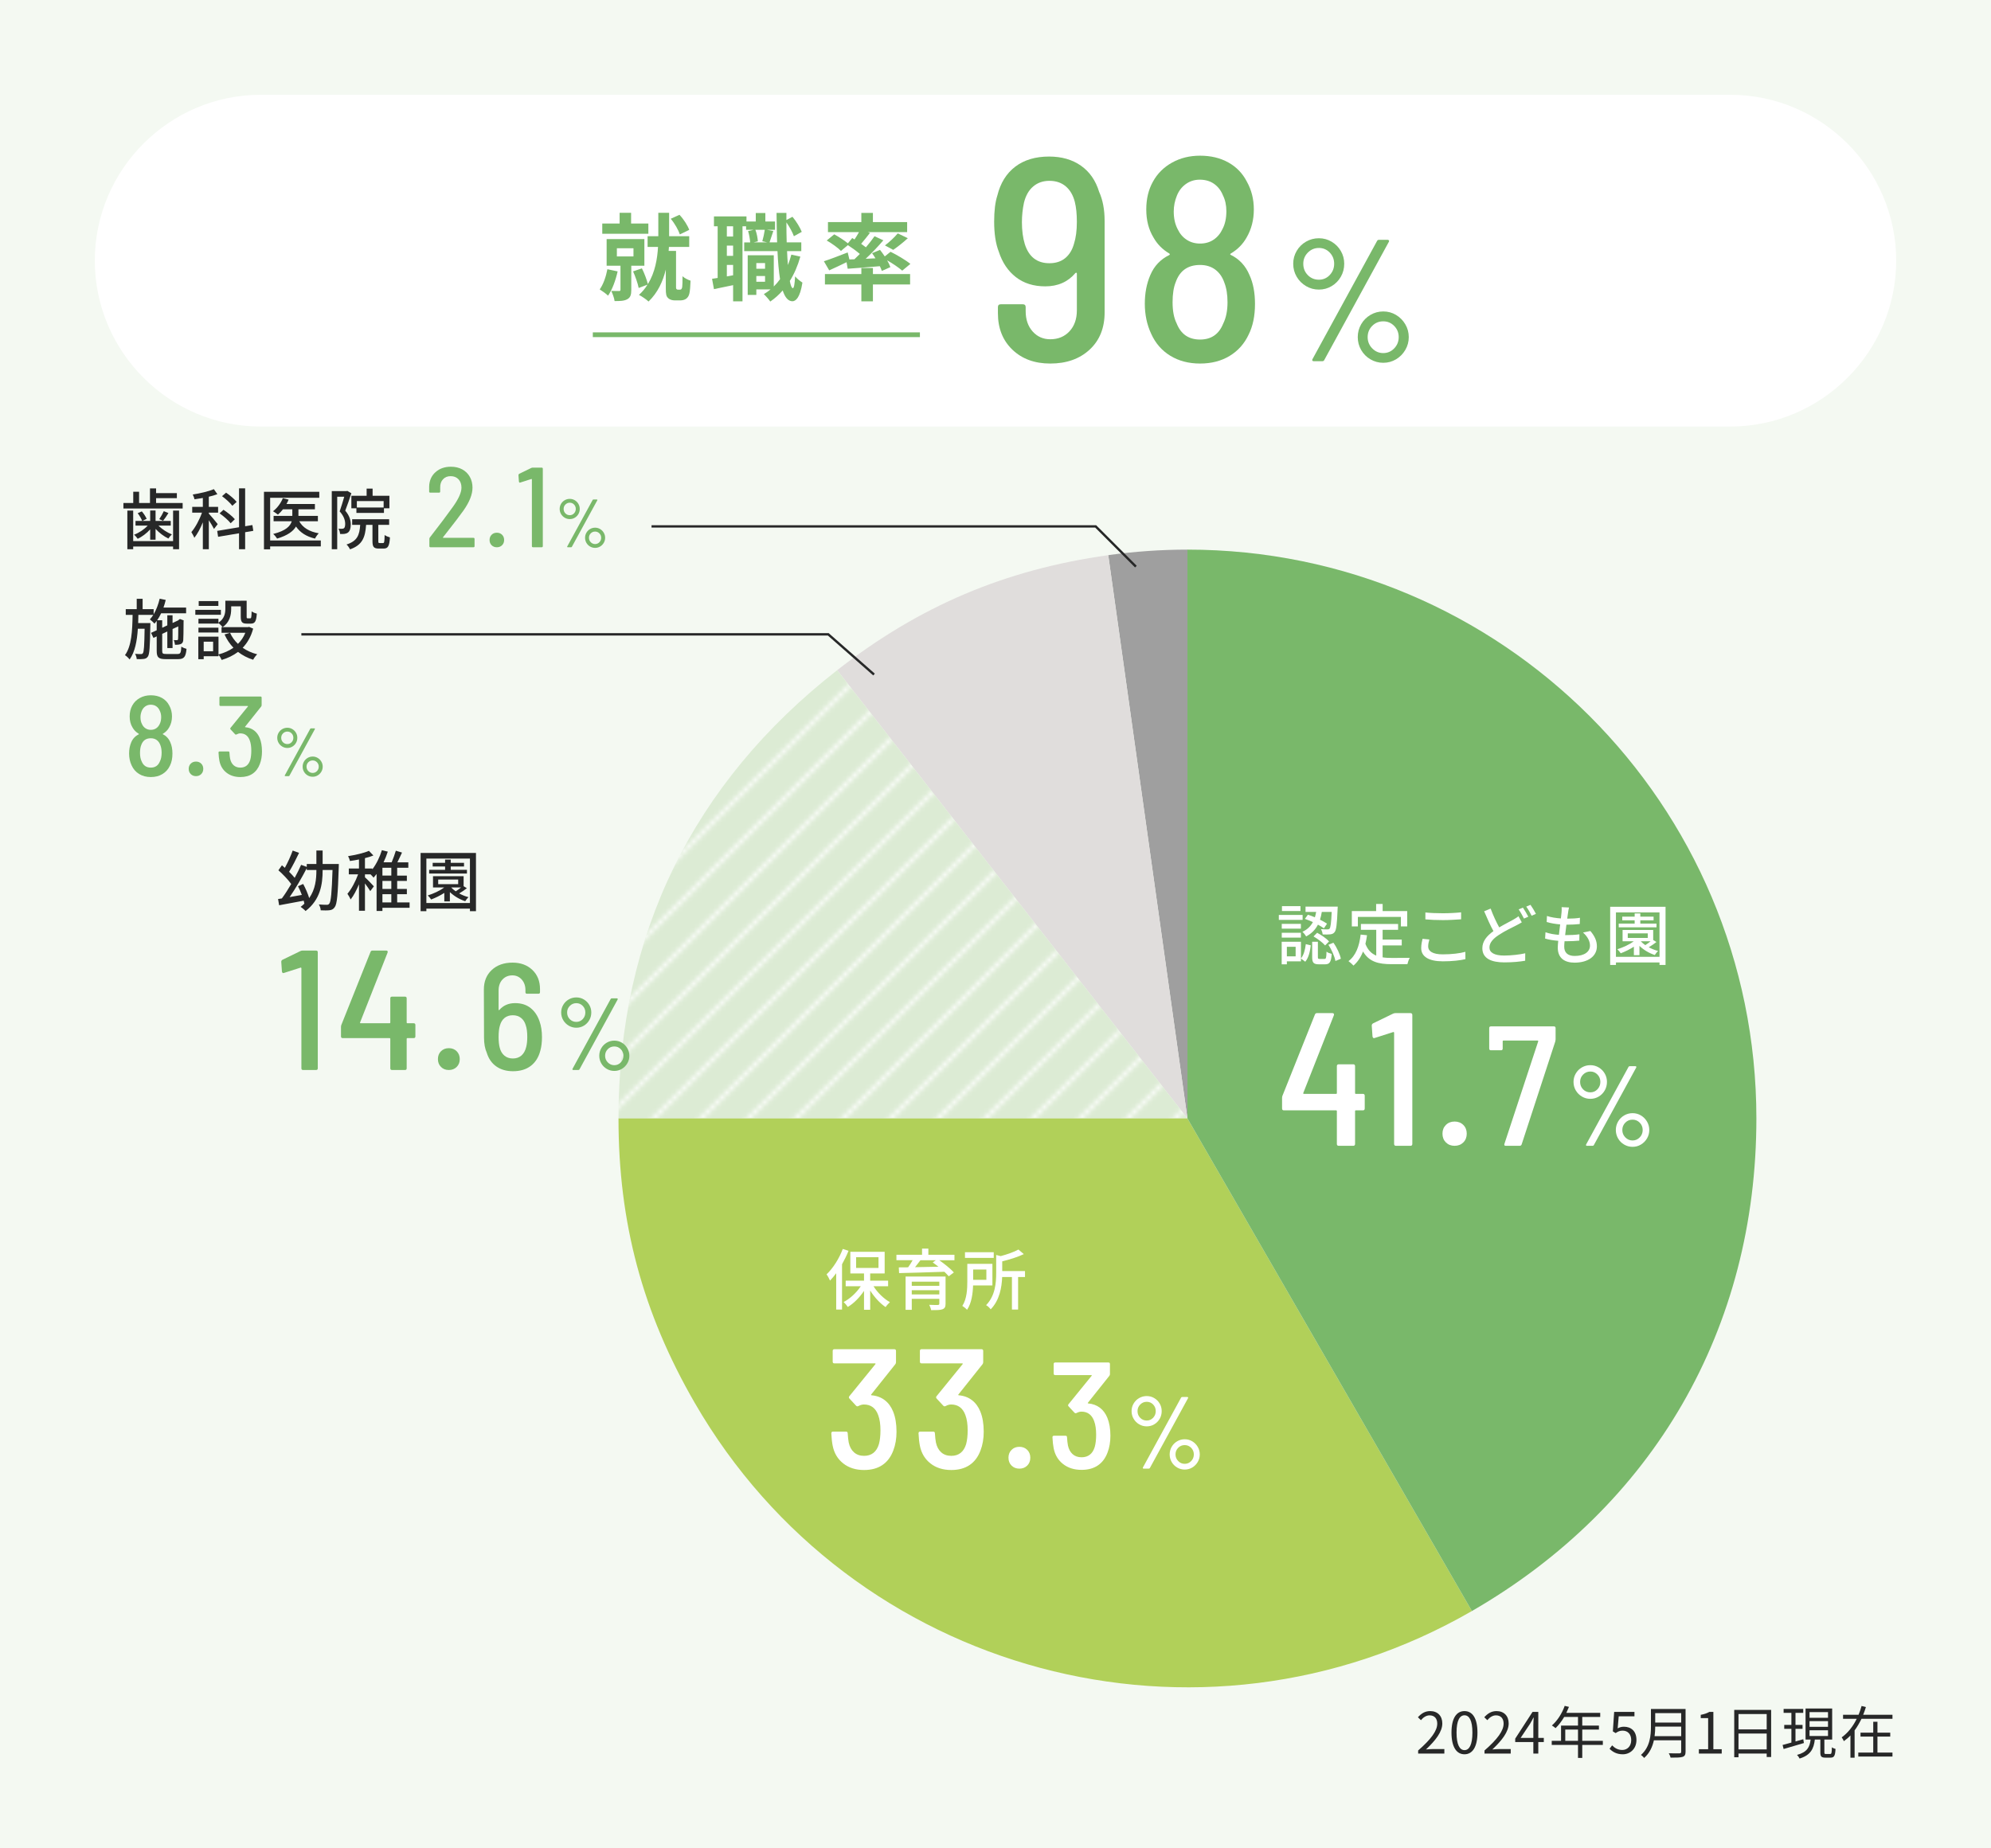
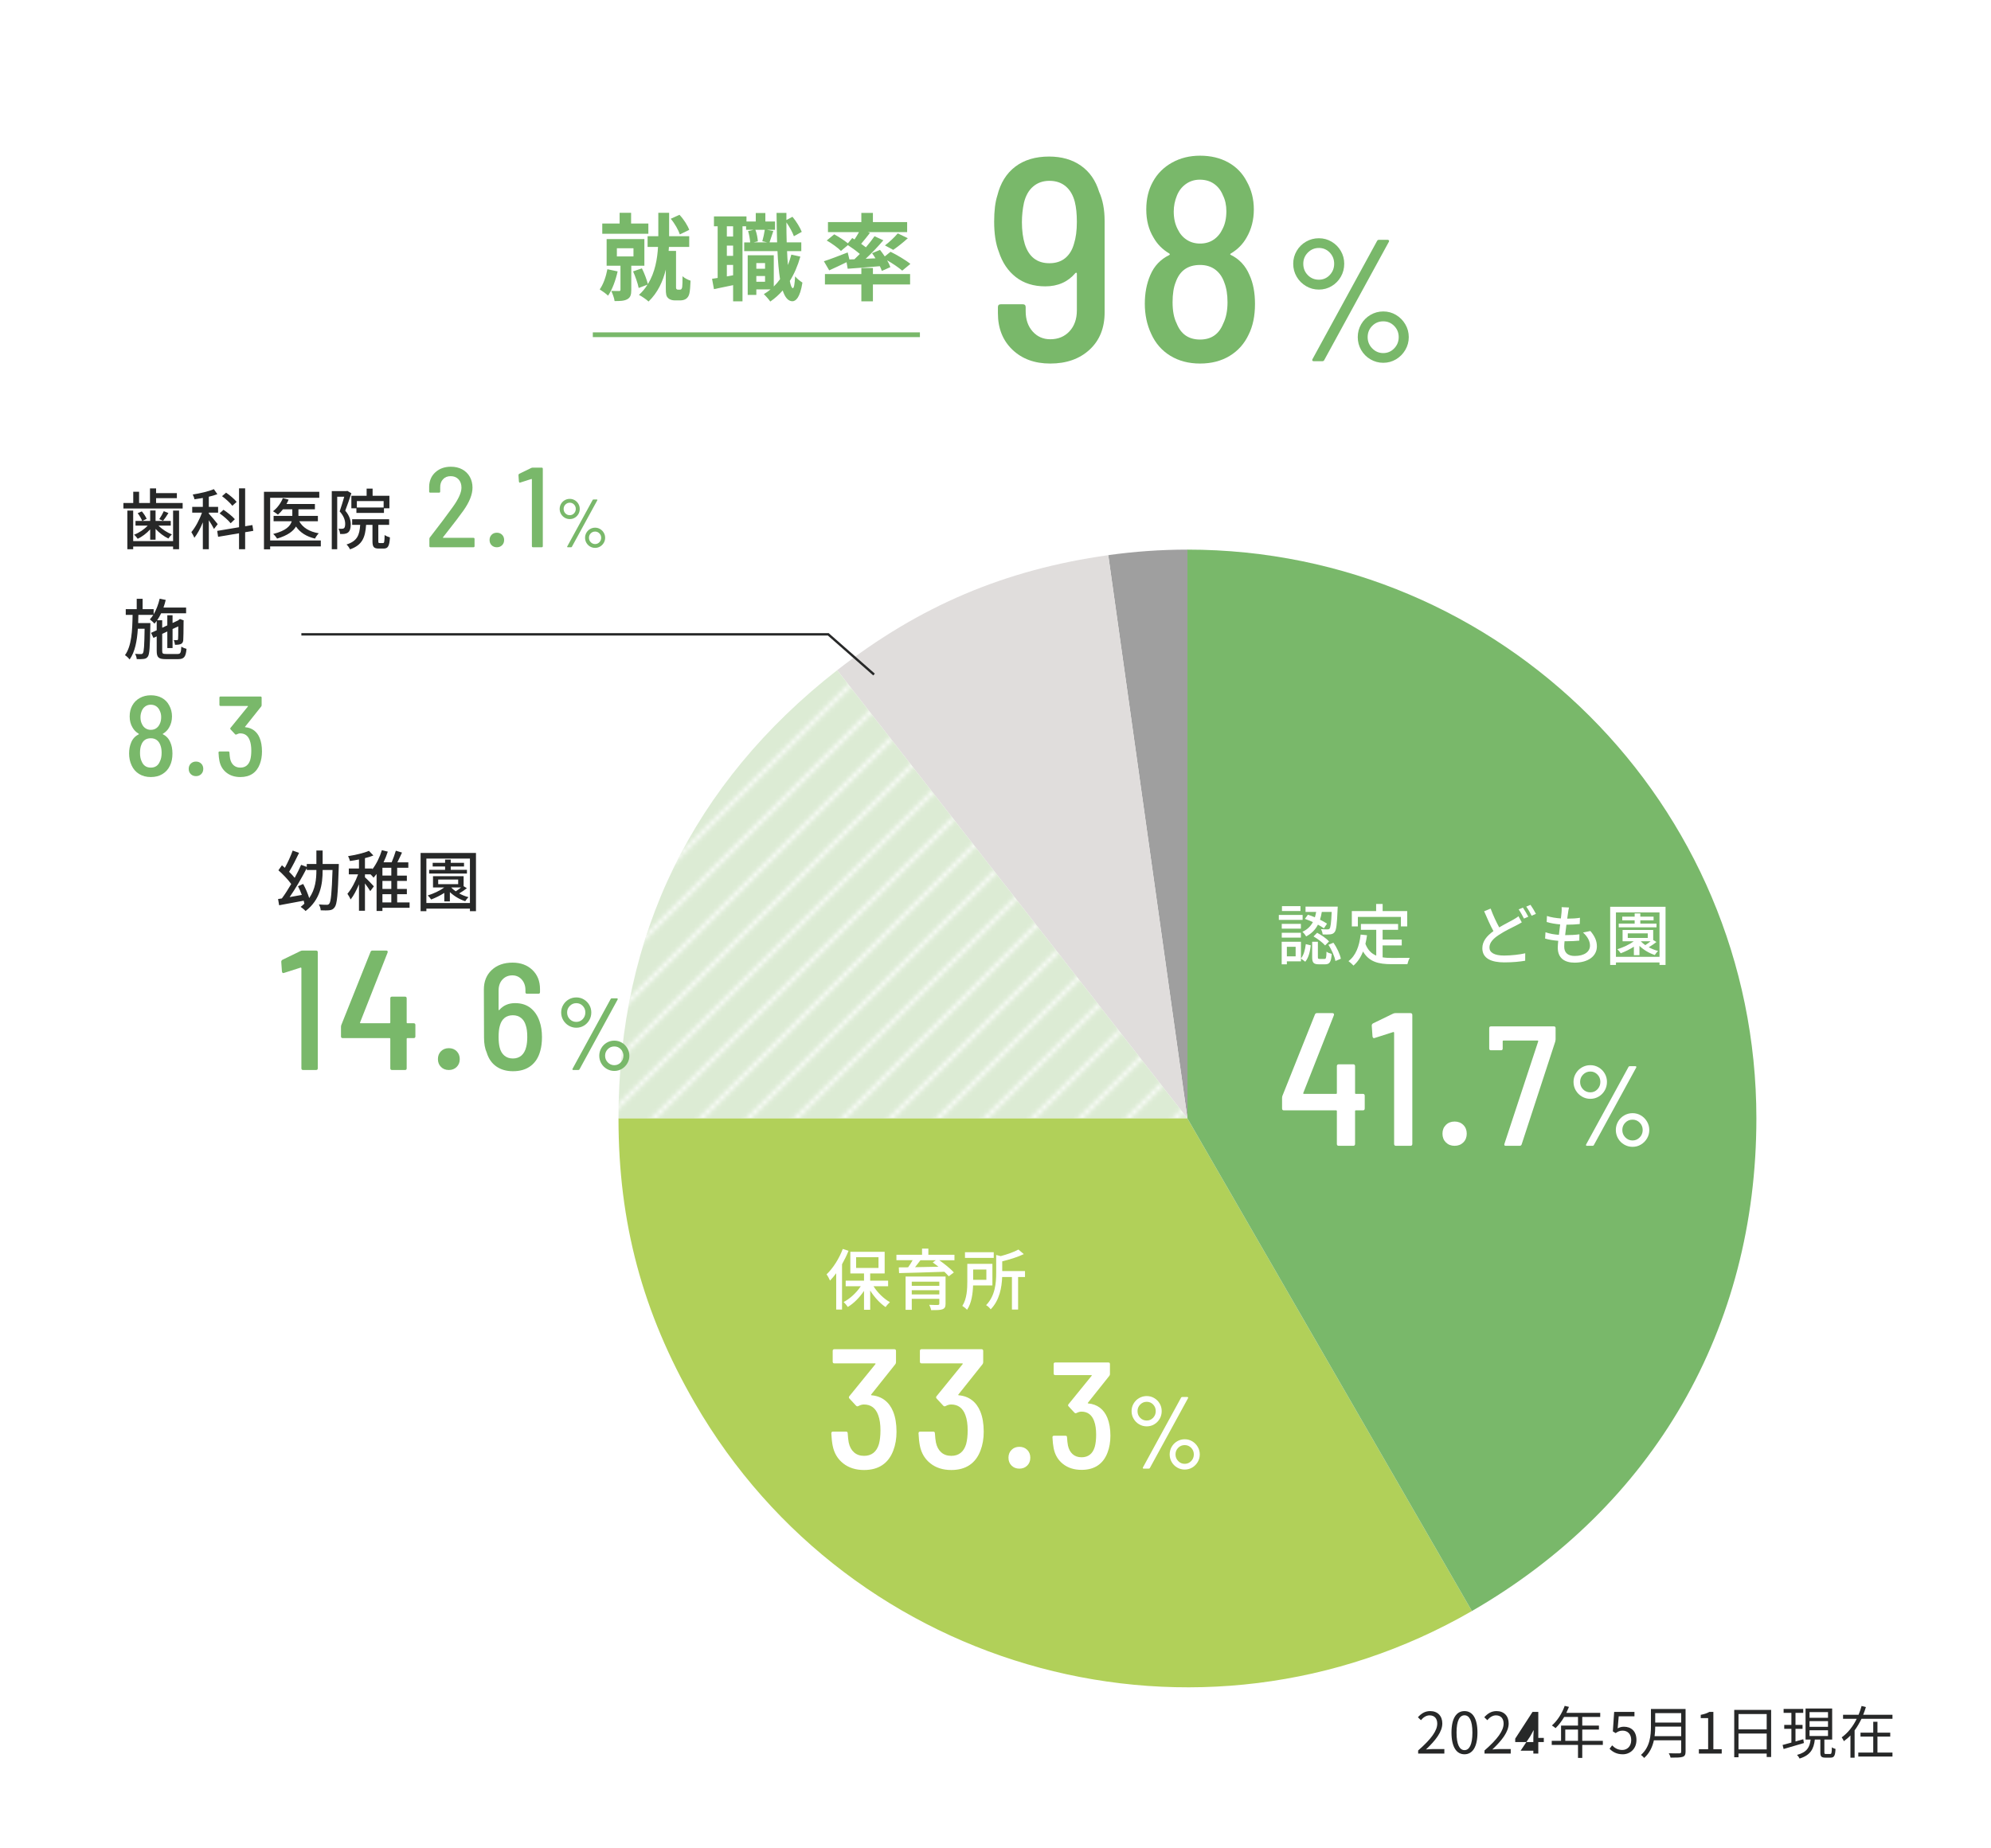
<svg xmlns="http://www.w3.org/2000/svg" id="_レイヤー_1" viewBox="0 0 420 390">
  <defs>
    <style>.cls-1{stroke:#79b86a;}.cls-1,.cls-2,.cls-3{fill:none;}.cls-1,.cls-3{stroke-miterlimit:10;}.cls-4{fill:#9f9f9f;}.cls-4,.cls-5,.cls-2,.cls-6,.cls-7,.cls-8,.cls-9,.cls-10,.cls-11,.cls-12{stroke-width:0px;}.cls-5{fill:#f4f9f2;}.cls-6{fill:url(#_新規パターンスウォッチ_62);}.cls-3{stroke:#272828;stroke-width:.5px;}.cls-7{fill:#272828;}.cls-8{fill:#fff;}.cls-9{fill:#79b86a;}.cls-10{fill:#b1d059;}.cls-10,.cls-11{fill-rule:evenodd;}.cls-11{fill:#e0dddc;}.cls-12{fill:#dcebd4;}</style>
    <pattern id="_新規パターンスウォッチ_62" x="0" y="0" width="10" height="10" patternTransform="translate(2259.836 364.044)" patternUnits="userSpaceOnUse" viewBox="0 0 10 10">
      <rect class="cls-2" width="10" height="10" />
      <polygon class="cls-8" points="9.999 0 9.499 0 -.001 9.5 -.001 10 .5 10 9.999 .501 9.999 0" />
      <polygon class="cls-8" points="9.999 9.499 9.5 10 9.999 10 9.999 9.499" />
      <polygon class="cls-8" points="-.001 0 -.001 .5 .499 0 -.001 0" />
    </pattern>
  </defs>
-   <rect class="cls-5" width="420" height="390" />
  <path class="cls-8" d="M400,55c0,19.25-15.75,35-35,35H55c-19.25,0-35-15.75-35-35h0c0-19.25,15.75-35,35-35h310c19.25,0,35,15.75,35,35h0Z" />
  <path class="cls-7" d="M299.156,369.351c2.759-2.41,4.03-4.162,4.03-5.673,0-1.008-.528-1.739-1.619-1.739-.72,0-1.344.444-1.823,1.02l-.636-.623c.72-.78,1.476-1.296,2.591-1.296,1.571,0,2.555,1.031,2.555,2.603,0,1.751-1.379,3.538-3.442,5.493.456-.036.996-.084,1.439-.084h2.435v.947h-5.529v-.647Z" />
  <path class="cls-7" d="M306.19,365.573c0-3.058,1.067-4.533,2.746-4.533,1.667,0,2.734,1.487,2.734,4.533,0,3.059-1.067,4.582-2.734,4.582-1.679,0-2.746-1.523-2.746-4.582ZM310.603,365.573c0-2.566-.671-3.646-1.667-3.646-1.007,0-1.679,1.079-1.679,3.646,0,2.591.672,3.706,1.679,3.706.996,0,1.667-1.115,1.667-3.706Z" />
  <path class="cls-7" d="M313.156,369.351c2.759-2.41,4.03-4.162,4.03-5.673,0-1.008-.528-1.739-1.619-1.739-.72,0-1.344.444-1.823,1.02l-.636-.623c.72-.78,1.476-1.296,2.591-1.296,1.571,0,2.555,1.031,2.555,2.603,0,1.751-1.379,3.538-3.442,5.493.456-.036.996-.084,1.439-.084h2.435v.947h-5.529v-.647Z" />
-   <path class="cls-7" d="M325.665,367.576h-1.163v2.423h-1.044v-2.423h-3.825v-.719l3.657-5.649h1.212v5.493h1.163v.875ZM323.458,366.701v-2.698c0-.433.048-1.14.072-1.596h-.048c-.216.432-.456.863-.708,1.296l-2.003,2.998h2.687Z" />
+   <path class="cls-7" d="M325.665,367.576h-1.163v2.423h-1.044v-2.423h-3.825v-.719l3.657-5.649h1.212v5.493h1.163v.875ZM323.458,366.701c0-.433.048-1.14.072-1.596h-.048c-.216.432-.456.863-.708,1.296l-2.003,2.998h2.687Z" />
  <path class="cls-7" d="M338.119,368.175h-4.342v2.747h-.899v-2.747h-5.541v-.863h1.967v-3.214h3.574v-1.823h-2.914c-.54.924-1.176,1.739-1.823,2.363-.168-.145-.539-.444-.768-.564,1.128-.983,2.135-2.53,2.698-4.138l.9.216c-.168.42-.36.852-.552,1.26h7.147v.863h-3.79v1.823h3.515v.84h-3.515v2.374h4.342v.863ZM332.878,367.312v-2.374h-2.687v2.374h2.687Z" />
  <path class="cls-7" d="M339.535,368.992l.54-.72c.503.504,1.139.972,2.158.972,1.031,0,1.871-.792,1.871-2.075,0-1.26-.72-2.003-1.823-2.003-.588,0-.959.18-1.463.516l-.588-.359.276-4.114h4.281v.936h-3.322l-.216,2.543c.384-.216.779-.349,1.308-.349,1.463,0,2.65.864,2.65,2.795s-1.392,3.022-2.879,3.022c-1.367,0-2.206-.576-2.794-1.163Z" />
  <path class="cls-7" d="M355.569,369.615c0,.624-.18.936-.624,1.08-.455.155-1.247.167-2.53.167-.06-.251-.228-.671-.384-.923,1.008.036,1.967.023,2.243.023.275-.012.371-.096.371-.359v-2.398h-5.757c-.3,1.354-.899,2.71-2.062,3.729-.12-.191-.479-.516-.659-.647,1.906-1.679,2.099-4.113,2.099-6.021v-3.67h7.304v9.019ZM354.646,366.329v-2.015h-5.48c0,.624-.036,1.308-.132,2.015h5.612ZM349.165,361.471v1.991h5.48v-1.991h-5.48Z" />
  <path class="cls-7" d="M358.376,369.087h1.955v-6.561h-1.56v-.695c.779-.145,1.344-.348,1.823-.624h.839v7.88h1.764v.911h-4.821v-.911Z" />
  <path class="cls-7" d="M373.618,360.788v9.942h-.936v-.731h-5.948v.78h-.899v-9.991h7.783ZM366.734,361.664v3.238h5.948v-3.238h-5.948ZM372.683,369.124v-3.347h-5.948v3.347h5.948Z" />
  <path class="cls-7" d="M380.533,367.78c-1.511.444-3.106.912-4.281,1.26l-.216-.852c.516-.132,1.151-.3,1.858-.504v-2.902h-1.511v-.828h1.511v-2.542h-1.643v-.828h4.138v.828h-1.632v2.542h1.487v.828h-1.487v2.662l1.644-.468.132.804ZM386.063,370.094c.287,0,.348-.18.371-1.415.181.145.54.288.768.348-.071,1.464-.3,1.835-1.043,1.835h-1.079c-.864,0-1.08-.239-1.08-1.103v-2.711h-1.163c-.228,1.943-.863,3.274-3.214,4.006-.097-.228-.349-.588-.54-.768,2.146-.576,2.675-1.655,2.866-3.238h-1.067v-6.549h5.613v6.549h-1.644v2.698c0,.3.048.348.348.348h.864ZM381.721,362.455h3.897v-1.199h-3.897v1.199ZM381.721,364.362h3.897v-1.199h-3.897v1.199ZM381.721,366.292h3.897v-1.211h-3.897v1.211Z" />
  <path class="cls-7" d="M399.214,361.819v.852h-6.536c-.42.864-.888,1.68-1.451,2.447v5.757h-.876v-4.701c-.42.455-.888.851-1.392,1.211-.083-.24-.312-.611-.455-.804,1.367-.972,2.423-2.387,3.166-3.91h-2.878v-.852h3.273c.252-.611.468-1.247.636-1.858l.912.228c-.156.54-.36,1.092-.576,1.631h6.177ZM396.048,369.794h3.166v.84h-7.208v-.84h3.154v-3.37h-2.687v-.839h2.687v-2.291h.888v2.291h2.698v.839h-2.698v3.37Z" />
  <path class="cls-9" d="M233.02,46.574v19.337c0,3.294-1.058,5.917-3.172,7.869-2.115,1.952-4.88,2.928-8.296,2.928-3.294,0-5.958-.976-7.991-2.928-2.034-1.952-3.05-4.515-3.05-7.687v-1.281c0-.406.203-.61.61-.61h4.636c.406,0,.609.204.609.61v.854c0,1.749.488,3.172,1.465,4.27.976,1.098,2.216,1.647,3.721,1.647,1.667,0,3.02-.559,4.057-1.678,1.037-1.118,1.556-2.592,1.556-4.422v-7.747c0-.081-.031-.143-.092-.184-.062-.04-.133-.02-.214.062-1.586,1.871-3.701,2.806-6.344,2.806-2.48,0-4.555-.65-6.222-1.952-1.668-1.301-2.867-3.09-3.6-5.368-.65-1.667-.976-3.782-.976-6.344,0-2.277.223-4.107.671-5.49.65-2.643,1.911-4.676,3.782-6.1,1.87-1.423,4.249-2.135,7.137-2.135,2.644,0,4.88.64,6.71,1.921,1.83,1.281,3.111,3.122,3.843,5.521.772,1.708,1.159,3.742,1.159,6.101ZM224.693,54.473c.874-.711,1.494-1.718,1.86-3.02.406-1.26.61-2.806.61-4.636,0-1.667-.144-3.07-.428-4.209-.365-1.423-1.006-2.521-1.921-3.294-.915-.772-2.064-1.159-3.446-1.159-1.343,0-2.481.396-3.416,1.189-.937.793-1.587,1.942-1.952,3.446-.285,1.342-.428,2.705-.428,4.087,0,1.749.203,3.294.61,4.636.854,2.685,2.582,4.026,5.186,4.026,1.342,0,2.449-.355,3.324-1.067Z" />
  <path class="cls-9" d="M264.739,64.142c0,2.522-.448,4.677-1.342,6.466-.896,1.912-2.227,3.407-3.996,4.484-1.769,1.078-3.854,1.616-6.252,1.616-2.4,0-4.494-.549-6.283-1.647-1.79-1.098-3.132-2.643-4.026-4.636-.895-1.911-1.342-4.026-1.342-6.344,0-2.236.387-4.249,1.159-6.039.813-1.911,2.135-3.314,3.965-4.209.203-.122.203-.244,0-.366-1.424-.854-2.521-1.972-3.294-3.354-1.017-1.667-1.524-3.64-1.524-5.917,0-2.236.467-4.188,1.402-5.856.936-1.708,2.277-3.05,4.026-4.026,1.748-.976,3.721-1.464,5.917-1.464,2.277,0,4.27.479,5.978,1.434,1.708.956,3.01,2.309,3.904,4.057.976,1.749,1.464,3.701,1.464,5.856,0,2.195-.509,4.169-1.524,5.917-.773,1.383-1.871,2.501-3.294,3.354-.204.122-.225.224-.062.305,1.83.895,3.151,2.318,3.965,4.27.772,1.668,1.159,3.701,1.159,6.1ZM258.944,63.775c0-1.626-.224-3.009-.671-4.148-.407-1.179-1.048-2.094-1.922-2.745-.875-.65-1.942-.976-3.202-.976-2.562,0-4.271,1.2-5.124,3.599-.448,1.098-.671,2.522-.671,4.27,0,1.83.284,3.315.854,4.453.895,2.278,2.541,3.416,4.941,3.416,2.358,0,3.985-1.118,4.88-3.355.61-1.22.915-2.724.915-4.514ZM247.599,44.622c0,1.464.284,2.725.854,3.782.447.936,1.077,1.668,1.892,2.195.812.529,1.748.793,2.806.793,1.098,0,2.053-.275,2.867-.824.812-.549,1.442-1.312,1.891-2.287.528-1.017.793-2.257.793-3.721,0-1.26-.244-2.379-.731-3.355-.407-1.016-1.028-1.819-1.861-2.41-.834-.589-1.84-.884-3.02-.884-1.098,0-2.073.305-2.928.915-.854.61-1.484,1.424-1.891,2.44-.448,1.098-.671,2.217-.671,3.355Z" />
  <path class="cls-9" d="M275.512,60.372c-.83-.488-1.488-1.146-1.977-1.977-.488-.829-.732-1.744-.732-2.745,0-.976.244-1.878.732-2.708.488-.829,1.146-1.482,1.977-1.958.829-.476,1.732-.714,2.708-.714s1.873.244,2.69.732,1.464,1.141,1.939,1.958.714,1.714.714,2.69c0,1-.238,1.916-.714,2.745-.476.83-1.122,1.489-1.939,1.977-.817.488-1.715.732-2.69.732s-1.879-.244-2.708-.732ZM280.508,58.029c.622-.659.933-1.452.933-2.379s-.311-1.714-.933-2.361-1.386-.97-2.288-.97-1.678.323-2.324.97-.97,1.434-.97,2.361c0,.952.317,1.751.952,2.397.634.647,1.414.97,2.342.97.902,0,1.666-.33,2.288-.988ZM276.848,76.091c-.062-.085-.055-.188.019-.311l13.615-24.924c.072-.171.219-.257.438-.257h1.794c.121,0,.213.043.274.128.061.086.055.189-.019.311l-13.615,24.925c-.073.171-.22.256-.439.256h-1.793c-.122,0-.214-.042-.274-.128ZM289.09,75.817c-.829-.488-1.482-1.146-1.958-1.977-.476-.829-.714-1.732-.714-2.708s.238-1.879.714-2.709c.476-.829,1.129-1.488,1.958-1.976.829-.488,1.732-.732,2.709-.732.976,0,1.872.244,2.689.732.817.488,1.47,1.147,1.958,1.976.488.83.732,1.733.732,2.709s-.244,1.879-.732,2.708c-.488.83-1.141,1.489-1.958,1.977s-1.714.732-2.689.732c-.977,0-1.88-.244-2.709-.732ZM294.105,73.511c.634-.659.951-1.452.951-2.379s-.317-1.714-.951-2.361c-.635-.646-1.403-.97-2.306-.97-.928,0-1.708.324-2.343.97-.635.647-.951,1.434-.951,2.361s.323,1.72.97,2.379c.646.659,1.421.988,2.324.988.902,0,1.671-.33,2.306-.988Z" />
  <path class="cls-9" d="M130.289,57.264c-.42,1.9-1.141,3.861-2.021,5.121-.38-.38-1.261-1.02-1.761-1.32.761-1.06,1.32-2.66,1.62-4.261l2.161.46ZM136.771,49.323h-9.723v-2.16h3.661v-2.261h2.421v2.261h3.641v2.16ZM133.17,56.064v5.121c0,1-.181,1.601-.86,1.961-.66.36-1.501.38-2.661.38-.08-.64-.42-1.54-.7-2.141.66.02,1.4.02,1.621.02.239,0,.319-.06.319-.28v-5.062h-2.92v-5.621h7.961v5.621h-2.76ZM130.129,54.104h3.501v-1.721h-3.501v1.721ZM143.392,61.125c.12,0,.28-.04.34-.12.08-.08.16-.26.181-.46.04-.38.08-1.261.06-2.261.4.38,1.141.76,1.7.94-.04,1.08-.12,2.26-.26,2.74-.12.521-.34.82-.681,1.08-.3.221-.76.34-1.22.34h-1.16c-.54,0-1.101-.16-1.44-.52-.36-.36-.46-.74-.46-2.021v-3.961c-.601,2.461-1.681,4.861-3.641,6.741-.46-.439-1.421-1.1-2.021-1.4.72-.66,1.32-1.38,1.8-2.161l-1.86.7c-.18-.94-.7-2.42-1.18-3.501l1.86-.64c.52,1.02,1.02,2.38,1.26,3.32,1.521-2.46,2.001-5.361,2.141-7.842h-2.2v-2.26h2.261v-4.941h2.28v4.941h4.24v2.26h-4.28c-.021.28-.04.561-.061.841h1.561v7.741c0,.1.021.24.08.3.08.1.2.14.32.14h.38ZM143.412,49.463c-.301-.92-1.081-2.321-1.921-3.301l1.841-.84c.899.94,1.72,2.241,2.06,3.181l-1.979.96Z" />
  <path class="cls-9" d="M168.83,54.144c-.54,1.92-1.28,3.641-2.221,5.141.181.96.4,1.5.641,1.521.24,0,.399-.92.479-2.5.341.48,1.2,1.1,1.541,1.32-.5,3.241-1.44,3.941-2.121,3.941-.899-.02-1.56-.82-2.04-2.28-.78.9-1.66,1.68-2.621,2.34-.26-.399-.939-1.18-1.359-1.56.5-.3.979-.64,1.42-1h-3.001v1.161h-1.82v-8.362h5.501v6.581c.48-.46.921-.98,1.32-1.54-.26-1.62-.439-3.621-.54-5.921h-7.021v-1.841h1.261c-.04-.66-.2-1.64-.44-2.38l1.16-.28h-1.58v-.74h-.76v15.843h-1.98v-3.421c-1.421.3-2.841.6-4.041.84l-.4-2.181c.36-.04.76-.1,1.181-.18v-10.902h-.78v-2.081h6.861v1.08h1.96v-1.8h2.021v1.8h2.041v1.741h-1.721l1.36.26c-.3.86-.58,1.76-.8,2.4h1.6c-.06-1.92-.1-4.001-.12-6.221h2.081v1.5l1.28-.681c.82.98,1.601,2.281,1.96,3.181l-1.66.921c-.28-.801-.92-1.98-1.58-2.921,0,1.48.02,2.881.06,4.221h3.081v1.841h-3.001c.04,1.06.101,2.04.181,2.94.279-.7.52-1.44.72-2.201l1.9.42ZM154.648,47.743h-1.32v2.16h1.32v-2.16ZM154.648,51.823h-1.32v2.161h1.32v-2.161ZM154.648,58.084v-2.18h-1.32v2.42l1.32-.24ZM159.348,48.483c.301.76.48,1.78.521,2.44l-.9.22h2.881l-1.04-.24c.2-.68.42-1.7.52-2.42h-1.98ZM159.548,55.504v1.2h1.841v-1.2h-1.841ZM161.389,59.445v-1.2h-1.841v1.2h1.841Z" />
  <path class="cls-9" d="M180.241,54.704c.38-.36.76-.74,1.14-1.12-.72-.62-1.68-1.32-2.521-1.86l-1.46,1.221c-.62-.641-1.94-1.601-3.001-2.201l1.581-1.3c.92.5,2.14,1.28,2.88,1.9l.921-1.12.479.3c.341-.5.66-1.04.94-1.54h-6.541v-2.121h7.041v-1.94h2.44v1.94h7.222v2.121h-8.281l.439.16c-.62.8-1.28,1.62-1.86,2.3.36.261.7.5,1,.74.7-.82,1.32-1.62,1.821-2.34l1.86.86c-1.101,1.3-2.441,2.701-3.722,3.901l2.061-.1c-.22-.38-.479-.74-.72-1.081l1.681-.7c.319.42.68.9,1,1.381l1.22-.98c1.381.68,3.241,1.78,4.182,2.561l-1.721,1.42c-.681-.6-1.961-1.48-3.181-2.18.3.52.54,1.02.68,1.44l-1.8.8c-.101-.3-.24-.64-.42-1-2.421.22-4.861.399-6.782.54l-.239-1.381c-1.261.62-2.581,1.24-3.661,1.721l-1.12-1.92c1.26-.4,3.181-1.14,5.021-1.86l.36,1.48,1.061-.04ZM184.142,57.825h7.842v2.2h-7.842v3.561h-2.44v-3.561h-7.682v-2.2h7.682v-1.28h2.44v1.28ZM186.683,51.783c.9-.68,2.021-1.72,2.7-2.541l2.121,1.021c-1.021.94-2.181,1.84-3.081,2.46l-1.74-.94Z" />
  <line class="cls-1" x1="125.054" y1="70.63" x2="194.054" y2="70.63" />
  <path class="cls-4" d="M250.489,235.988l-16.703-118.851c5.514-.775,11.136-1.168,16.703-1.168v120.019Z" />
  <path class="cls-11" d="M250.489,235.988l-73.891-94.576c17.341-13.549,35.395-21.212,57.188-24.275l16.703,118.851Z" />
  <path class="cls-12" d="M250.489,235.988h-120.019c0-38.71,15.624-70.744,46.128-94.576l73.891,94.576Z" />
  <path class="cls-6" d="M250.489,235.988h-120.019c0-38.71,15.624-70.744,46.128-94.576l73.891,94.576Z" />
  <path class="cls-10" d="M250.489,235.988l60.009,103.939c-57.404,33.142-130.807,13.474-163.949-43.93-11.003-19.058-16.079-38.003-16.079-60.009h120.019Z" />
  <path class="cls-9" d="M250.489,235.988v-120.019c66.285,0,120.019,53.734,120.019,120.019,0,44.278-21.663,81.8-60.009,103.939l-60.009-103.939Z" />
  <path class="cls-8" d="M287.889,231.207v2.68c0,.267-.134.4-.399.4h-1.48c-.106,0-.16.054-.16.16v6.92c0,.267-.134.4-.399.4h-3.04c-.267,0-.4-.133-.4-.4v-6.92c0-.106-.054-.16-.16-.16h-11c-.267,0-.399-.133-.399-.4v-2.2c0-.186.026-.346.08-.48l6.84-17.12c.08-.213.227-.32.439-.32h3.28c.133,0,.227.047.28.14.053.094.053.207,0,.34l-6.44,16.36c-.026.054-.026.1,0,.14s.066.06.12.06h6.8c.106,0,.16-.053.16-.16v-5.68c0-.266.134-.399.4-.399h3.04c.266,0,.399.134.399.399v5.68c0,.107.054.16.16.16h1.48c.266,0,.399.134.399.4Z" />
  <path class="cls-8" d="M294.369,213.767h3.16c.266,0,.399.134.399.4v27.2c0,.267-.134.4-.399.4h-3.04c-.268,0-.4-.133-.4-.4v-23.44c0-.053-.02-.1-.06-.14s-.087-.046-.141-.02l-3.88,1.24-.16.04c-.16,0-.267-.12-.319-.36l-.16-2.28c0-.213.093-.373.28-.48l4.199-2.04c.16-.08.333-.12.521-.12Z" />
  <path class="cls-8" d="M305.008,241.046c-.479-.479-.72-1.093-.72-1.84,0-.746.24-1.36.72-1.84.48-.48,1.093-.72,1.84-.72.746,0,1.36.24,1.84.72.48.48.721,1.094.721,1.84,0,.747-.24,1.36-.721,1.84-.479.48-1.094.72-1.84.72-.747,0-1.359-.24-1.84-.72Z" />
  <path class="cls-8" d="M317.352,241.371l7.129-21.636c.023-.048.018-.09-.019-.126-.036-.036-.078-.054-.126-.054h-7.2c-.096,0-.144.048-.144.144v1.548c0,.24-.12.36-.36.36h-2.124c-.24,0-.359-.12-.359-.36v-4.32c0-.239.119-.359.359-.359h13.284c.239,0,.36.12.36.359v2.412c0,.097-.024.24-.072.432l-7.092,21.708c-.072.192-.216.288-.433.288h-2.916c-.264,0-.359-.131-.288-.396Z" />
  <path class="cls-8" d="M333.708,231.375c-.544-.32-.976-.752-1.296-1.296s-.48-1.144-.48-1.8c0-.64.16-1.232.48-1.776s.752-.972,1.296-1.284c.544-.312,1.136-.468,1.776-.468.64,0,1.228.16,1.764.48.536.32.96.748,1.272,1.284.312.536.468,1.125.468,1.764,0,.656-.156,1.256-.468,1.8-.312.544-.736.976-1.272,1.296-.536.32-1.124.48-1.764.48-.641,0-1.232-.16-1.776-.48ZM336.984,229.838c.408-.432.611-.951.611-1.56s-.203-1.124-.611-1.548-.908-.637-1.5-.637c-.593,0-1.101.213-1.524.637s-.636.939-.636,1.548c0,.624.208,1.148.624,1.572.416.424.928.636,1.536.636.592,0,1.092-.216,1.5-.648ZM334.584,241.683c-.04-.056-.036-.124.012-.204l8.929-16.344c.048-.111.144-.168.288-.168h1.176c.08,0,.14.028.18.084.04.057.036.125-.012.204l-8.928,16.344c-.049.112-.145.168-.288.168h-1.177c-.08,0-.14-.028-.18-.084ZM342.612,241.502c-.544-.32-.973-.752-1.284-1.296-.312-.544-.468-1.136-.468-1.776s.155-1.232.468-1.776c.312-.544.74-.976,1.284-1.296s1.136-.48,1.775-.48c.641,0,1.229.16,1.765.48.535.32.964.752,1.284,1.296.319.544.479,1.136.479,1.776s-.16,1.232-.479,1.776c-.32.544-.749.976-1.284,1.296-.536.32-1.124.48-1.765.48-.64,0-1.231-.16-1.775-.48ZM345.9,239.991c.416-.432.624-.952.624-1.56s-.208-1.124-.624-1.548c-.417-.424-.921-.636-1.513-.636-.607,0-1.12.212-1.535.636-.417.424-.624.94-.624,1.548s.212,1.128.636,1.56c.424.432.932.648,1.523.648s1.096-.216,1.513-.648Z" />
  <path class="cls-8" d="M274.784,194.099h-5.015v-1.05h5.015v1.05ZM274.434,202.223c.603-.701.883-1.877,1.022-3.012l1.051.252c-.154,1.275-.435,2.605-1.162,3.46l-.911-.672v.588h-2.97v.63h-1.092v-4.763h4.062v3.516ZM274.42,195.948h-4.034v-1.009h4.034v1.009ZM270.386,196.816h4.034v1.022h-4.034v-1.022ZM274.336,192.222h-3.908v-1.023h3.908v1.023ZM273.314,199.772h-1.85v2.017h1.85v-2.017ZM275.904,193.006c.463.14.967.336,1.471.546.112-.378.196-.756.267-1.135h-2.241v-1.12h6.794s-.015.364-.028.518c-.126,3.25-.28,4.455-.645,4.875-.252.322-.546.42-.952.462-.364.042-.953.042-1.555.014-.028-.336-.169-.812-.364-1.121.588.056,1.135.056,1.372.056.211,0,.337-.028.448-.154.211-.238.351-1.205.448-3.53h-2.087c-.084.561-.21,1.106-.378,1.639.574.28,1.093.574,1.484.84l-.658.98c-.336-.238-.771-.518-1.261-.771-.504.98-1.274,1.849-2.493,2.479-.168-.308-.504-.742-.784-.967,1.093-.504,1.778-1.232,2.213-2.059-.574-.252-1.148-.49-1.695-.673l.645-.882ZM279.393,202.335c.336,0,.393-.182.435-1.541.237.21.756.406,1.092.49-.126,1.751-.448,2.185-1.4,2.185h-1.274c-1.163,0-1.443-.35-1.443-1.513v-3.25h1.205v3.236c0,.35.056.392.406.392h.98ZM277.852,196.816c.896.477,1.989,1.233,2.508,1.821l-.827.854c-.49-.589-1.555-1.387-2.451-1.905l.771-.771ZM281.283,198.917c.757,1.05,1.373,2.423,1.569,3.375l-1.148.476c-.169-.938-.771-2.367-1.485-3.418l1.064-.434Z" />
  <path class="cls-8" d="M291.665,201.999c.602.099,1.261.126,1.946.126.561,0,3.04,0,3.782-.014-.21.322-.42.938-.504,1.331h-3.348c-2.746,0-4.734-.49-6.01-2.676-.476,1.219-1.135,2.213-2.017,2.97-.21-.252-.757-.729-1.051-.938,1.541-1.163,2.283-3.124,2.563-5.603l1.345.14c-.084.645-.196,1.247-.336,1.821.504,1.317,1.288,2.059,2.283,2.479v-5.449h-3.236v-1.233h7.845v1.233h-3.264v2.059h4.034v1.233h-4.034v2.521ZM286.44,195.471h-1.274v-3.235h5.127v-1.499h1.373v1.499h5.183v3.235h-1.331v-2.003h-9.077v2.003Z" />
-   <path class="cls-8" d="M301.524,198.231c-.154.532-.252.994-.252,1.499,0,.953.938,1.639,3.054,1.639,1.891,0,3.656-.21,4.79-.532l.015,1.541c-1.093.266-2.802.462-4.749.462-2.97,0-4.58-.98-4.58-2.788,0-.756.154-1.415.28-1.961l1.442.14ZM300.684,192.53c1.009.112,2.283.168,3.698.168,1.345,0,2.83-.084,3.838-.196v1.471c-.938.07-2.535.168-3.823.168-1.415,0-2.605-.056-3.713-.154v-1.457Z" />
  <path class="cls-8" d="M321.02,194.617c-.363.225-.742.42-1.19.658-.896.463-2.339,1.121-3.642,1.989-1.232.799-1.989,1.653-1.989,2.662,0,1.064,1.022,1.695,3.082,1.695,1.471,0,3.334-.21,4.468-.477l-.014,1.569c-1.093.196-2.634.35-4.398.35-2.661,0-4.637-.785-4.637-2.984,0-1.471.938-2.605,2.34-3.614-.631-1.149-1.331-2.704-1.961-4.188l1.372-.561c.547,1.485,1.219,2.899,1.808,3.964,1.12-.672,2.255-1.218,2.955-1.625.448-.266.799-.462,1.106-.729l.7,1.289ZM321.258,191.507c.351.504.854,1.373,1.135,1.919l-.91.392c-.294-.56-.742-1.401-1.121-1.933l.896-.378ZM322.856,190.919c.363.518.896,1.387,1.148,1.905l-.911.393c-.294-.603-.742-1.401-1.134-1.919l.896-.378Z" />
  <path class="cls-8" d="M335.489,196.438c.925,1.106,1.373,2.073,1.373,3.25,0,2.073-1.863,3.432-4.707,3.432-2.017,0-3.544-.883-3.544-3.166,0-.35.042-.84.099-1.442-1.022-.084-1.989-.238-2.773-.477l.084-1.331c.896.322,1.877.476,2.829.546.084-.715.183-1.485.267-2.199-.98-.084-2.003-.252-2.844-.504l.056-1.275c.827.28,1.919.448,2.941.519.057-.504.112-.953.141-1.317.028-.336.042-.672.014-1.064l1.555.07c-.098.435-.153.757-.195,1.079l-.183,1.275c1.022,0,1.961-.056,2.689-.182l-.042,1.317c-.854.084-1.652.14-2.773.14h-.042c-.098.715-.196,1.485-.267,2.199h.183c.896,0,1.891-.042,2.829-.168l-.027,1.331c-.854.084-1.695.126-2.592.126h-.519c-.042.462-.069.854-.069,1.148,0,1.232.714,1.961,2.213,1.961,2.003,0,3.222-.868,3.222-2.185,0-.924-.504-1.905-1.471-2.759l1.555-.322Z" />
  <path class="cls-8" d="M351.346,191.325v12.285h-1.274v-.532h-9.189v.532h-1.218v-12.285h11.682ZM350.071,201.887v-9.371h-9.189v9.371h9.189ZM349.427,198.763c-.504.406-1.106.798-1.625,1.106.616.336,1.303.616,1.976.784-.238.196-.547.603-.7.854-1.177-.378-2.354-1.078-3.236-1.919v1.961h-1.177v-1.793c-.868.561-1.849,1.037-2.773,1.387-.14-.21-.49-.658-.714-.854,1.232-.392,2.521-.966,3.46-1.681h-2.354v-2.381h6.457v2.115l.687.42ZM349.44,195.667h-7.97v-.784h3.361v-.701h-2.619v-.771h2.619v-.686h1.191v.686h2.801v.771h-2.801v.701h3.417v.784ZM343.376,197.909h4.216v-.967h-4.216v.967ZM347.073,199.421c.379-.238.785-.532,1.121-.812h-2.073c.267.294.588.561.952.812Z" />
  <path class="cls-9" d="M93.506,113.481h6.36c.159,0,.24.08.24.24v1.512c0,.16-.081.24-.24.24h-9.048c-.16,0-.24-.08-.24-.24v-1.536c0-.112.032-.208.096-.288,2.064-2.656,3.672-4.792,4.824-6.408,1.231-1.712,1.848-3.08,1.848-4.104,0-.736-.208-1.324-.624-1.765-.416-.439-.968-.66-1.655-.66-.672,0-1.212.22-1.62.66-.408.44-.604,1.021-.588,1.74v.84c0,.16-.081.24-.24.24h-1.848c-.16,0-.24-.08-.24-.24v-1.032c.031-1.264.476-2.28,1.332-3.048.855-.768,1.939-1.151,3.252-1.151.912,0,1.712.188,2.399.563.688.376,1.221.9,1.597,1.572.375.672.563,1.432.563,2.28,0,1.424-.64,3.04-1.92,4.848-.736,1.04-1.936,2.616-3.6,4.728l-.696.888c-.048.08-.032.12.048.12Z" />
  <path class="cls-9" d="M103.705,115.041c-.287-.288-.432-.656-.432-1.104,0-.448.145-.816.432-1.104.288-.288.656-.432,1.104-.432.447,0,.816.144,1.104.432.288.288.433.656.433,1.104,0,.448-.145.815-.433,1.104-.287.288-.656.432-1.104.432-.448,0-.816-.144-1.104-.432Z" />
  <path class="cls-9" d="M112.369,98.672h1.896c.159,0,.24.081.24.24v16.32c0,.16-.081.24-.24.24h-1.824c-.16,0-.24-.08-.24-.24v-14.064c0-.032-.012-.06-.036-.084-.023-.024-.052-.027-.084-.012l-2.328.744-.096.023c-.096,0-.16-.072-.191-.216l-.097-1.368c0-.128.056-.224.168-.288l2.521-1.224c.096-.048.199-.072.312-.072Z" />
  <path class="cls-9" d="M119.128,109.238c-.326-.192-.586-.451-.777-.778-.192-.327-.288-.686-.288-1.08,0-.384.096-.739.288-1.066.191-.326.451-.583.777-.77s.682-.281,1.065-.281.736.096,1.059.288c.321.192.576.449.763.771.188.321.281.674.281,1.058,0,.394-.094.753-.281,1.08-.187.327-.441.585-.763.778-.322.192-.675.288-1.059.288s-.739-.096-1.065-.288ZM121.094,108.316c.244-.259.367-.571.367-.936s-.123-.674-.367-.929c-.245-.254-.545-.382-.9-.382s-.66.127-.914.382c-.255.254-.382.564-.382.929,0,.375.125.689.374.943.25.255.557.382.922.382.355,0,.655-.13.9-.389ZM119.653,115.422c-.024-.034-.021-.074.007-.123l5.357-9.806c.028-.067.086-.101.173-.101h.705c.048,0,.084.017.108.05.023.034.021.075-.007.123l-5.357,9.806c-.028.067-.086.101-.173.101h-.705c-.049,0-.085-.017-.108-.05ZM124.47,115.314c-.326-.191-.583-.451-.77-.777-.188-.326-.281-.682-.281-1.065s.094-.739.281-1.065c.187-.327.443-.586.77-.778.327-.192.682-.288,1.066-.288.384,0,.736.096,1.058.288.322.192.579.451.771.778.192.326.288.682.288,1.065s-.096.739-.288,1.065c-.191.326-.448.586-.771.777-.321.192-.674.288-1.058.288-.385,0-.739-.096-1.066-.288ZM126.443,114.407c.249-.259.374-.571.374-.936s-.125-.675-.374-.929c-.25-.254-.553-.382-.907-.382-.365,0-.673.127-.922.382-.25.254-.374.564-.374.929s.127.677.381.936c.255.26.56.389.915.389.354,0,.657-.129.907-.389Z" />
  <path class="cls-7" d="M38.53,106.136v1.163h-12.495v-1.163h2.073v-2.381h1.232v2.381h2.298v-3.082h1.288v.994h4.385v1.065h-4.385v1.022h5.604ZM36.513,107.733h1.261v8.152h-1.261v-.574h-8.418v.574h-1.232v-8.152h1.232v6.443h8.418v-6.443ZM31.681,111.697c-.742.826-1.709,1.555-2.634,1.989-.182-.267-.519-.673-.756-.869,1.05-.392,2.143-1.121,2.871-1.919h-2.577v-.98h1.415c-.169-.448-.575-1.135-.953-1.639l.868-.378c.421.476.827,1.121,1.023,1.569l-.911.448h1.653v-2.213h1.135v2.213h3.207v.98h-2.591c.742.77,1.835,1.471,2.829,1.863-.238.21-.574.588-.742.869-.938-.448-1.933-1.205-2.703-2.031v2.284h-1.135v-2.186ZM35.532,108.251c-.378.602-.798,1.233-1.135,1.639l-.798-.351c.322-.462.729-1.19.952-1.681l.98.392Z" />
  <path class="cls-7" d="M45.144,111.613c-.196-.42-.673-1.205-1.093-1.849v6.122h-1.261v-5.673c-.519,1.275-1.148,2.465-1.793,3.264-.126-.351-.435-.883-.63-1.205.826-.952,1.723-2.619,2.241-4.104h-2.06v-1.219h2.241v-1.877c-.603.112-1.204.196-1.765.28-.042-.28-.225-.742-.364-1.008,1.568-.252,3.361-.658,4.454-1.134l.742,1.064c-.532.21-1.148.378-1.807.532v2.143h1.961v1.219h-1.961v.196c.42.435,1.611,1.863,1.877,2.228l-.784,1.022ZM51.713,112.299v3.586h-1.289v-3.362l-4.412.743-.196-1.247,4.608-.771v-8.209h1.289v7.999l1.527-.252.195,1.218-1.723.294ZM48.659,110.408c-.462-.603-1.484-1.499-2.339-2.087l.826-.756c.841.561,1.905,1.401,2.396,1.989l-.883.854ZM49.01,106.724c-.421-.588-1.373-1.443-2.172-2.031l.854-.742c.799.546,1.766,1.358,2.228,1.947l-.91.826Z" />
  <path class="cls-7" d="M67.675,115.297h-10.688v.616h-1.303v-12.145h11.668v1.261h-10.365v9.007h10.688v1.261ZM63.122,109.988c.729,1.331,2.13,2.199,4.119,2.535-.267.267-.631.771-.785,1.121-1.835-.435-3.138-1.275-4.02-2.55-.561.967-1.724,1.877-3.979,2.55-.168-.28-.532-.729-.826-.98,2.717-.673,3.628-1.695,3.908-2.676h-3.824v-1.135h3.95v-1.387h-1.976c-.336.435-.7.812-1.064,1.121-.238-.196-.742-.547-1.036-.715.882-.658,1.652-1.695,2.073-2.759l1.219.308c-.127.308-.28.63-.449.925h5.996v1.12h-3.475v1.387h4.104v1.135h-3.937Z" />
  <path class="cls-7" d="M74.118,104.077c-.364,1.121-.841,2.535-1.289,3.67.938,1.106,1.162,2.073,1.162,2.914,0,.812-.182,1.401-.588,1.709-.21.154-.462.238-.742.28-.252.028-.603.042-.925.014-.014-.322-.14-.799-.336-1.107.294.014.532.028.714.014.169,0,.322-.028.448-.112.183-.14.253-.504.253-.91,0-.715-.238-1.625-1.163-2.647.336-.953.7-2.157.967-3.096h-1.485v11.08h-1.148v-12.257h3.082l.196-.056.854.504ZM80.8,114.583c.252,0,.308-.21.336-1.695.266.21.784.406,1.12.504-.111,1.863-.42,2.354-1.33,2.354h-1.022c-1.065,0-1.331-.364-1.331-1.569v-3.432h-1.345c-.183,2.619-.757,4.244-3.39,5.168-.141-.308-.463-.798-.743-1.022,2.284-.729,2.746-1.989,2.886-4.146h-1.694v-1.191h7.802v1.191h-2.283v3.417c0,.378.028.42.294.42h.701ZM77.34,104.609v-1.513h1.261v1.513h3.544v2.647h-1.149v.967h-5.812v-.967h-1.064v-2.647h3.222ZM80.926,105.729h-5.646v1.359h5.646v-1.359Z" />
  <path class="cls-9" d="M36.376,159.013c0,.992-.176,1.84-.528,2.544-.352.752-.876,1.34-1.571,1.764-.696.425-1.517.636-2.46.636-.944,0-1.769-.216-2.473-.648-.704-.432-1.231-1.04-1.584-1.824-.352-.752-.527-1.584-.527-2.496,0-.88.151-1.672.456-2.376.319-.751.84-1.304,1.56-1.656.08-.048.08-.096,0-.144-.561-.336-.992-.775-1.296-1.32-.4-.656-.6-1.432-.6-2.328,0-.879.184-1.648.552-2.304.367-.672.896-1.2,1.584-1.584.688-.384,1.464-.576,2.328-.576.896,0,1.68.188,2.352.564s1.184.908,1.536,1.596c.384.688.576,1.457.576,2.304,0,.864-.2,1.64-.601,2.328-.304.544-.735.984-1.296,1.32-.08.048-.088.088-.023.12.72.352,1.239.912,1.56,1.68.304.656.456,1.457.456,2.4ZM34.096,158.869c0-.64-.088-1.184-.264-1.632-.16-.464-.412-.823-.756-1.08-.345-.256-.765-.384-1.26-.384-1.009,0-1.681.473-2.017,1.416-.176.432-.264.992-.264,1.68,0,.72.111,1.304.336,1.752.352.896,1,1.344,1.944,1.344.928,0,1.567-.44,1.92-1.32.24-.48.359-1.071.359-1.776ZM29.632,151.333c0,.576.112,1.072.336,1.487.176.369.424.656.744.864s.688.312,1.104.312c.432,0,.808-.108,1.128-.324.319-.216.567-.516.744-.9.207-.399.312-.888.312-1.464,0-.496-.096-.936-.288-1.32-.16-.4-.404-.716-.731-.948-.328-.232-.725-.348-1.188-.348-.432,0-.815.12-1.152.36-.336.24-.584.56-.743.96-.177.432-.265.872-.265,1.32Z" />
  <path class="cls-9" d="M40.239,163.333c-.287-.288-.432-.656-.432-1.104,0-.447.145-.816.432-1.104.288-.288.656-.433,1.104-.433.447,0,.816.145,1.104.433.288.288.433.656.433,1.104,0,.448-.145.816-.433,1.104-.287.288-.656.432-1.104.432-.448,0-.816-.144-1.104-.432Z" />
  <path class="cls-9" d="M55.264,158.557c0,.992-.152,1.88-.456,2.664-.336.896-.849,1.576-1.536,2.04-.688.464-1.544.696-2.568.696-1.168,0-2.144-.308-2.928-.924s-1.28-1.444-1.488-2.484c-.096-.48-.159-1.064-.191-1.752,0-.16.08-.24.24-.24h1.823c.16,0,.24.08.24.24.032.528.08.96.145,1.296.128.592.375,1.052.743,1.38.368.328.841.492,1.416.492.528,0,.969-.14,1.32-.42.352-.28.608-.692.769-1.236.144-.528.216-1.168.216-1.92,0-.864-.104-1.576-.312-2.136-.176-.496-.432-.872-.768-1.128s-.752-.384-1.248-.384c-.24,0-.496.072-.769.216-.063.033-.111.048-.144.048-.064,0-.128-.032-.192-.096l-.936-1.008c-.048-.048-.072-.104-.072-.168,0-.063.024-.12.072-.168l3.647-4.488c.032-.032.04-.06.024-.084s-.04-.036-.072-.036h-5.712c-.16,0-.24-.08-.24-.24v-1.512c0-.16.08-.24.24-.24h8.424c.16,0,.24.08.24.24v1.584c0,.112-.032.208-.096.288l-3.384,4.248c-.032.032-.04.06-.024.084s.04.036.072.036c.72.064,1.336.292,1.848.685s.904.924,1.176,1.596c.32.784.48,1.728.48,2.832Z" />
-   <path class="cls-9" d="M59.55,157.53c-.326-.192-.586-.451-.777-.777-.192-.326-.288-.687-.288-1.08,0-.384.096-.739.288-1.065.191-.326.451-.584.777-.771.326-.188.682-.281,1.065-.281s.736.097,1.059.288c.321.192.576.449.763.771.188.322.281.675.281,1.059,0,.394-.094.754-.281,1.08-.187.326-.441.585-.763.777-.322.192-.675.288-1.059.288s-.739-.096-1.065-.288ZM61.516,156.608c.244-.259.367-.571.367-.936,0-.365-.123-.674-.367-.929-.245-.254-.545-.382-.9-.382s-.66.127-.914.382c-.255.254-.382.564-.382.929,0,.374.125.689.374.943.25.254.557.381.922.381.355,0,.655-.129.9-.389ZM60.075,163.715c-.024-.034-.021-.075.007-.123l5.357-9.807c.028-.066.086-.101.173-.101h.705c.048,0,.084.017.108.051.023.033.021.074-.007.122l-5.357,9.807c-.028.067-.086.101-.173.101h-.705c-.049,0-.085-.017-.108-.05ZM64.892,163.607c-.326-.192-.583-.451-.77-.778-.188-.326-.281-.681-.281-1.066,0-.384.094-.739.281-1.065.187-.326.443-.585.77-.777.327-.192.682-.288,1.066-.288.384,0,.736.096,1.058.288.322.192.579.451.771.777.192.327.288.682.288,1.065,0,.385-.096.74-.288,1.066-.191.327-.448.585-.771.778-.321.191-.674.288-1.058.288-.385,0-.739-.097-1.066-.288ZM66.865,162.7c.249-.259.374-.571.374-.937,0-.364-.125-.674-.374-.929-.25-.254-.553-.381-.907-.381-.365,0-.673.127-.922.381-.25.255-.374.564-.374.929,0,.365.127.677.381.937.255.259.56.389.915.389.354,0,.657-.13.907-.389Z" />
  <path class="cls-7" d="M37.482,137.988c.589,0,.7-.252.771-1.555.28.21.757.392,1.093.476-.154,1.681-.504,2.171-1.779,2.171h-2.591c-1.513,0-1.919-.351-1.919-1.737v-3.067l-.687.322-.505-1.064,1.191-.546v-1.975c-.154.21-.309.392-.463.574-.195-.224-.7-.7-.98-.896.267-.28.505-.603.729-.953h-3.151c0,.575-.015,1.149-.042,1.723h2.577s0,.378-.014.546c-.084,4.511-.168,6.052-.519,6.528-.238.35-.519.462-.91.504-.351.056-.896.056-1.443.028-.014-.322-.154-.798-.35-1.106.546.042,1.008.056,1.246.042.183.014.294-.028.406-.182.225-.28.309-1.611.364-5.155h-1.429c-.168,2.578-.603,4.903-1.737,6.485-.224-.308-.644-.714-.98-.911,1.401-1.905,1.556-5.154,1.611-8.502h-1.443v-1.205h2.312v-2.185h1.247v2.185h2.325v1.079c.561-.938.994-2.101,1.274-3.292l1.274.266c-.126.547-.294,1.093-.476,1.611h4.776v1.205h-5.267c-.253.532-.532,1.037-.841,1.471h1.064v1.583l1.079-.504v-2.129h1.106v1.625l1.12-.518.225-.168.21-.154.799.294-.028.196c-.014,1.947-.028,3.614-.07,3.992-.042.476-.266.742-.63.84-.322.112-.771.126-1.106.126-.042-.309-.141-.743-.267-.995.225.014.532.014.658.014.141,0,.225-.042.252-.238.028-.183.042-1.205.042-2.676l-1.204.561v4.02h-1.106v-3.502l-1.079.504v3.6c0,.547.112.645.841.645h2.423Z" />
-   <path class="cls-7" d="M46.597,129.723h-5.394v-1.05h5.394v1.05ZM53.404,132.637c-.448,1.681-1.219,3.012-2.213,4.048.882.603,1.919,1.079,3.067,1.373-.294.266-.687.798-.854,1.148-1.205-.378-2.27-.938-3.194-1.653-1.008.756-2.171,1.317-3.445,1.695-.126-.308-.42-.812-.673-1.093v.309h-3.123v.63h-1.135v-4.762h4.258v3.754c1.149-.294,2.228-.771,3.152-1.415-.771-.799-1.401-1.737-1.877-2.802l1.162-.35c.393.869.953,1.667,1.667,2.339.658-.645,1.19-1.429,1.555-2.339h-5.015v-1.191h5.575l.238-.056.854.364ZM48.768,128.477c0,1.274-.309,2.857-1.821,3.852-.153-.238-.602-.686-.868-.882v.126h-4.216v-1.009h4.216v.826c1.274-.84,1.457-1.989,1.457-2.941v-1.695h1.232v.014h2.018v-.014h1.246v3.333c0,.336.028.378.225.378h.532c.21,0,.252-.182.294-1.471.252.21.756.406,1.093.476-.112,1.681-.421,2.115-1.261,2.115h-.854c-.98,0-1.274-.322-1.274-1.499v-2.143h-2.018v.533ZM46.078,133.463h-4.216v-1.022h4.216v1.022ZM46.065,127.846h-4.146v-1.022h4.146v1.022ZM44.958,135.396h-1.989v2.017h1.989v-2.017Z" />
  <path class="cls-8" d="M189.12,302.072c0,1.488-.229,2.82-.685,3.996-.504,1.344-1.271,2.364-2.304,3.06-1.032.697-2.316,1.044-3.852,1.044-1.753,0-3.217-.462-4.393-1.386-1.176-.924-1.92-2.166-2.231-3.726-.145-.72-.24-1.596-.288-2.628,0-.24.12-.36.359-.36h2.736c.24,0,.36.12.36.36.048.792.119,1.439.216,1.943.191.889.563,1.579,1.116,2.07.552.492,1.26.738,2.124.738.792,0,1.451-.21,1.979-.63.528-.419.912-1.038,1.152-1.854.216-.792.324-1.751.324-2.88,0-1.296-.156-2.364-.469-3.204-.264-.744-.647-1.308-1.151-1.692-.504-.383-1.129-.576-1.872-.576-.36,0-.744.107-1.152.324-.096.048-.168.072-.216.072-.096,0-.192-.048-.288-.144l-1.404-1.512c-.071-.072-.107-.156-.107-.252,0-.095.036-.18.107-.252l5.473-6.731c.048-.048.06-.09.036-.126-.024-.036-.061-.054-.108-.054h-8.568c-.24,0-.359-.12-.359-.36v-2.269c0-.239.119-.359.359-.359h12.637c.239,0,.359.12.359.359v2.376c0,.168-.048.312-.144.433l-5.076,6.372c-.049.048-.061.09-.036.126.023.036.06.054.108.054,1.08.096,2.003.438,2.771,1.026.769.588,1.355,1.386,1.765,2.394.479,1.176.72,2.592.72,4.248Z" />
  <path class="cls-8" d="M207.516,302.072c0,1.488-.229,2.82-.685,3.996-.504,1.344-1.271,2.364-2.304,3.06-1.032.697-2.316,1.044-3.852,1.044-1.753,0-3.217-.462-4.393-1.386-1.176-.924-1.92-2.166-2.231-3.726-.145-.72-.24-1.596-.288-2.628,0-.24.12-.36.359-.36h2.736c.24,0,.36.12.36.36.048.792.119,1.439.216,1.943.191.889.563,1.579,1.116,2.07.552.492,1.26.738,2.124.738.792,0,1.451-.21,1.979-.63.528-.419.912-1.038,1.152-1.854.216-.792.324-1.751.324-2.88,0-1.296-.156-2.364-.469-3.204-.264-.744-.647-1.308-1.151-1.692-.504-.383-1.129-.576-1.872-.576-.36,0-.744.107-1.152.324-.096.048-.168.072-.216.072-.096,0-.192-.048-.288-.144l-1.404-1.512c-.071-.072-.107-.156-.107-.252,0-.095.036-.18.107-.252l5.473-6.731c.048-.048.06-.09.036-.126-.024-.036-.061-.054-.108-.054h-8.568c-.24,0-.359-.12-.359-.36v-2.269c0-.239.119-.359.359-.359h12.637c.239,0,.359.12.359.359v2.376c0,.168-.048.312-.144.433l-5.076,6.372c-.049.048-.061.09-.036.126.023.036.06.054.108.054,1.08.096,2.003.438,2.771,1.026.769.588,1.355,1.386,1.765,2.394.479,1.176.72,2.592.72,4.248Z" />
  <path class="cls-8" d="M213.383,309.236c-.432-.432-.647-.984-.647-1.656,0-.671.216-1.224.647-1.656.433-.432.984-.648,1.656-.648s1.224.216,1.656.648c.432.432.647.984.647,1.656,0,.672-.216,1.224-.647,1.656-.433.432-.984.648-1.656.648s-1.224-.216-1.656-.648Z" />
  <path class="cls-8" d="M234.239,302.94c0,1.323-.203,2.507-.608,3.552-.448,1.195-1.131,2.102-2.048,2.72-.918.619-2.06.929-3.424.929-1.558,0-2.859-.411-3.904-1.232-1.046-.821-1.707-1.925-1.984-3.312-.128-.64-.213-1.418-.256-2.336,0-.213.106-.32.32-.32h2.432c.213,0,.32.107.32.32.042.704.106,1.28.192,1.728.17.79.501,1.403.991,1.84.491.438,1.12.656,1.889.656.704,0,1.29-.187,1.76-.56.469-.373.811-.922,1.023-1.648.192-.704.288-1.557.288-2.56,0-1.152-.139-2.101-.416-2.848-.234-.661-.575-1.162-1.023-1.504-.448-.341-1.003-.512-1.664-.512-.32,0-.662.096-1.024.288-.085.043-.149.063-.191.063-.086,0-.171-.042-.256-.128l-1.248-1.344c-.064-.064-.097-.139-.097-.224,0-.085.032-.16.097-.224l4.863-5.984c.043-.042.054-.08.032-.112-.021-.032-.054-.048-.096-.048h-7.616c-.214,0-.32-.107-.32-.32v-2.016c0-.213.106-.32.32-.32h11.232c.213,0,.319.107.319.32v2.112c0,.149-.043.278-.128.384l-4.512,5.664c-.043.043-.054.08-.032.112s.053.048.096.048c.96.086,1.781.39,2.465.912.682.523,1.204,1.232,1.567,2.128.427,1.046.641,2.304.641,3.776Z" />
  <path class="cls-8" d="M240.305,300.531c-.489-.288-.878-.677-1.166-1.166s-.432-1.029-.432-1.62c0-.576.144-1.108.432-1.599.288-.489.677-.875,1.166-1.155.489-.281,1.022-.421,1.599-.421s1.105.144,1.588.432.863.673,1.145,1.155c.281.483.421,1.012.421,1.588,0,.591-.14,1.131-.421,1.62s-.662.878-1.145,1.166c-.482.289-1.012.432-1.588.432s-1.109-.144-1.599-.432ZM243.253,299.149c.367-.389.551-.857.551-1.404,0-.547-.184-1.012-.551-1.394-.367-.381-.817-.572-1.35-.572-.533,0-.99.191-1.371.572-.382.382-.573.847-.573,1.394,0,.562.188,1.033.562,1.415.375.381.835.572,1.383.572.532,0,.982-.194,1.35-.583ZM241.094,309.808c-.036-.05-.033-.111.011-.184l8.035-14.709c.043-.101.129-.151.259-.151h1.059c.072,0,.126.025.162.076.035.051.032.112-.011.184l-8.035,14.71c-.044.101-.13.151-.26.151h-1.059c-.071,0-.126-.025-.161-.076ZM248.318,309.646c-.489-.288-.875-.677-1.155-1.166-.281-.489-.421-1.022-.421-1.599,0-.576.14-1.108.421-1.599.28-.489.666-.878,1.155-1.166s1.022-.432,1.599-.432,1.104.144,1.588.432c.482.288.867.677,1.155,1.166.288.49.432,1.023.432,1.599,0,.576-.144,1.109-.432,1.599s-.673.878-1.155,1.166c-.483.288-1.012.432-1.588.432s-1.109-.144-1.599-.432ZM251.277,308.286c.375-.389.562-.857.562-1.404,0-.547-.188-1.012-.562-1.393-.374-.381-.828-.573-1.36-.573-.548,0-1.008.191-1.383.573-.374.381-.562.846-.562,1.393,0,.547.191,1.015.572,1.404.382.389.839.583,1.372.583.532,0,.986-.194,1.36-.583Z" />
  <path class="cls-8" d="M179,263.917c-.393.966-.854,1.919-1.373,2.843v9.553h-1.232v-7.662c-.421.574-.869,1.106-1.303,1.555-.126-.308-.49-1.009-.729-1.316,1.358-1.289,2.647-3.306,3.418-5.365l1.219.393ZM184.267,271.397c.854,1.359,2.186,2.647,3.46,3.362-.28.252-.715.714-.91,1.036-1.177-.784-2.368-2.087-3.25-3.487v4.048h-1.303v-3.978c-.938,1.401-2.171,2.647-3.418,3.39-.21-.322-.603-.785-.896-1.037,1.345-.687,2.718-1.961,3.628-3.334h-3.18v-1.176h3.866v-1.527h-2.886v-4.566h7.242v4.566h-3.054v1.527h3.782v1.176h-3.082ZM180.597,267.531h4.721v-2.255h-4.721v2.255Z" />
  <path class="cls-8" d="M201.343,265.906h-3.208c1.121.785,2.409,1.821,3.082,2.578l-1.078.812c-.238-.28-.561-.603-.925-.953-3.474.126-7.116.224-9.554.28l-.056-1.204c.588,0,1.247-.015,1.961-.015.336-.462.687-1.008.953-1.499h-3.418v-1.148h5.406v-1.303h1.331v1.303h5.505v1.148ZM199.466,275.095c0,.658-.168.98-.658,1.163s-1.219.182-2.382.182c-.056-.322-.237-.812-.406-1.121.757.042,1.598.028,1.808.028.238-.014.322-.07.322-.266v-1.023h-5.813v2.311h-1.303v-7.018h8.433v5.743ZM192.336,270.431v.882h5.813v-.882h-5.813ZM198.149,273.12v-.882h-5.813v.882h5.813ZM194.157,265.92c-.364.476-.757.994-1.121,1.457,1.527-.028,3.236-.057,4.931-.099-.406-.322-.812-.63-1.204-.91l.658-.462h-3.306l.042.014Z" />
  <path class="cls-8" d="M205.272,271.229c-.056,1.695-.322,3.754-1.274,5.141-.196-.238-.729-.672-.994-.826.966-1.485,1.05-3.6,1.05-5.197v-3.67h5.295v4.552h-4.076ZM209.628,265.416h-6.065v-1.191h6.065v1.191ZM205.286,267.868v2.171h2.787v-2.171h-2.787ZM216.226,269.45h-1.457v6.864h-1.303v-6.864h-2.059c-.084,2.143-.532,4.903-2.424,6.822-.168-.266-.644-.729-.966-.883,1.933-1.975,2.129-4.72,2.129-6.793v-3.796l.952.238c1.415-.378,2.844-.882,3.74-1.387l1.135.967c-1.274.616-2.97,1.135-4.553,1.527v2.045h4.805v1.261Z" />
  <path class="cls-9" d="M63.831,200.571h2.844c.24,0,.36.121.36.36v24.479c0,.24-.12.36-.36.36h-2.735c-.24,0-.36-.12-.36-.36v-21.096c0-.048-.019-.09-.054-.126-.036-.036-.078-.042-.126-.018l-3.492,1.116-.145.036c-.144,0-.24-.107-.288-.324l-.144-2.052c0-.191.084-.336.252-.432l3.78-1.836c.144-.072.3-.108.468-.108Z" />
  <path class="cls-9" d="M87.626,216.267v2.412c0,.24-.12.36-.359.36h-1.332c-.097,0-.145.048-.145.144v6.228c0,.24-.12.36-.359.36h-2.736c-.24,0-.36-.12-.36-.36v-6.228c0-.096-.048-.144-.144-.144h-9.9c-.24,0-.359-.12-.359-.36v-1.98c0-.167.023-.312.072-.432l6.155-15.408c.072-.191.204-.288.396-.288h2.952c.119,0,.203.042.252.126.048.084.048.187,0,.306l-5.796,14.724c-.024.048-.024.09,0,.126.023.036.06.054.107.054h6.12c.096,0,.144-.048.144-.144v-5.112c0-.239.12-.36.36-.36h2.736c.239,0,.359.121.359.36v5.112c0,.096.048.144.145.144h1.332c.239,0,.359.121.359.36Z" />
  <path class="cls-9" d="M93.026,225.123c-.432-.432-.647-.984-.647-1.656s.216-1.225.647-1.656c.433-.432.984-.648,1.656-.648s1.224.216,1.656.648c.432.432.647.984.647,1.656s-.216,1.224-.647,1.656c-.433.432-.984.648-1.656.648s-1.224-.216-1.656-.648Z" />
  <path class="cls-9" d="M114.33,218.827c0,1.088-.117,2.048-.352,2.88-.363,1.387-1.035,2.454-2.017,3.2-.981.747-2.229,1.12-3.743,1.12-1.388,0-2.561-.336-3.521-1.008s-1.632-1.637-2.016-2.896c-.384-.853-.576-1.92-.576-3.2l-.032-10.145c0-1.706.555-3.077,1.664-4.112s2.57-1.552,4.384-1.552c1.707,0,3.099.512,4.177,1.536,1.076,1.024,1.615,2.368,1.615,4.032v.672c0,.214-.106.32-.319.32h-2.433c-.213,0-.319-.106-.319-.32v-.448c0-.896-.262-1.637-.784-2.224-.523-.587-1.18-.88-1.968-.88-.854,0-1.553.293-2.097.88s-.815,1.36-.815,2.32v4.032c0,.043.016.075.048.097s.068.011.112-.032c.831-.96,1.94-1.44,3.327-1.44,1.302,0,2.385.342,3.248,1.024.864.683,1.499,1.621,1.904,2.816.341.96.512,2.07.512,3.328ZM111.227,218.763c0-1.003-.107-1.813-.32-2.432-.191-.661-.522-1.178-.992-1.552-.469-.373-1.045-.56-1.728-.56-.704,0-1.285.187-1.744.56-.459.374-.784.901-.976,1.584-.192.598-.288,1.408-.288,2.432,0,.875.074,1.611.224,2.208.171.726.496,1.296.976,1.712.48.416,1.083.624,1.809.624.725,0,1.328-.208,1.808-.624.48-.416.816-1.019,1.008-1.809.149-.576.225-1.29.225-2.144Z" />
  <path class="cls-9" d="M119.979,216.418c-.489-.288-.878-.677-1.166-1.167-.288-.489-.432-1.029-.432-1.62,0-.576.144-1.109.432-1.598.288-.49.677-.875,1.166-1.156.489-.28,1.022-.421,1.599-.421s1.105.144,1.588.432.863.673,1.145,1.156.421,1.012.421,1.587c0,.59-.14,1.13-.421,1.62-.281.49-.662.879-1.145,1.167s-1.012.432-1.588.432-1.109-.144-1.599-.432ZM122.927,215.036c.367-.389.551-.856.551-1.404s-.184-1.011-.551-1.393-.817-.572-1.35-.572c-.533,0-.99.19-1.371.572-.382.382-.573.846-.573,1.393,0,.562.188,1.034.562,1.415.375.382.835.572,1.383.572.532,0,.982-.194,1.35-.583ZM120.768,225.695c-.036-.05-.033-.111.011-.184l8.035-14.709c.043-.101.129-.151.259-.151h1.059c.072,0,.126.025.162.076.035.05.032.112-.011.184l-8.035,14.709c-.044.101-.13.151-.26.151h-1.059c-.071,0-.126-.025-.161-.076ZM127.992,225.534c-.489-.288-.875-.677-1.155-1.167-.281-.489-.421-1.022-.421-1.598,0-.576.14-1.109.421-1.598.28-.489.666-.878,1.155-1.167s1.022-.432,1.599-.432,1.104.144,1.588.432c.482.288.867.677,1.155,1.167s.432,1.022.432,1.598c0,.576-.144,1.109-.432,1.598-.288.49-.673.879-1.155,1.167-.483.288-1.012.432-1.588.432s-1.109-.144-1.599-.432ZM130.951,224.172c.375-.389.562-.856.562-1.404s-.188-1.011-.562-1.393c-.374-.381-.828-.572-1.36-.572-.548,0-1.008.191-1.383.572-.374.382-.562.846-.562,1.393s.191,1.015.572,1.404c.382.389.839.584,1.372.584.532,0,.986-.195,1.36-.584Z" />
  <path class="cls-7" d="M71.474,182.298s0,.462-.014.644c-.182,5.855-.364,7.845-.854,8.475-.308.448-.645.589-1.12.645-.448.056-1.148.042-1.835.014,0-.35-.168-.882-.393-1.233.729.056,1.373.07,1.681.07.225,0,.364-.042.519-.238.351-.406.532-2.312.687-7.102h-2.087v.07c0,2.941-.477,6.191-3.601,8.586-.238-.28-.7-.645-1.036-.882.28-.21.546-.434.784-.672-.028-.182-.084-.392-.14-.63-1.835.35-3.754.701-5.184.966l-.224-1.316c.252-.042.519-.084.799-.126.63-.841,1.316-1.919,1.975-3.04-.658-.924-1.765-2.073-2.703-2.899l.742-1.051c.196.168.406.351.616.533.616-1.107,1.261-2.536,1.653-3.642l1.345.49c-.631,1.331-1.415,2.872-2.102,3.992.448.435.854.868,1.177,1.274.519-.952.994-1.905,1.358-2.745l1.19.434v-.616h2.031v-2.843h1.317v2.843h3.417ZM66.739,183.573h-2.031v-.378c-1.05,2.031-2.395,4.342-3.613,6.093.826-.14,1.709-.308,2.577-.462-.224-.63-.519-1.275-.812-1.835l1.093-.476c.504.924.994,2.059,1.274,2.983,1.317-1.891,1.513-4.006,1.513-5.855v-.07Z" />
  <path class="cls-7" d="M86.401,191.542h-5.729v.673h-1.232v-7.803c-.21.28-.42.533-.631.771-.14-.168-.392-.462-.644-.7h-1.177v.63c.392.322,1.61,1.583,1.877,1.905l-.757,1.009c-.224-.392-.7-1.051-1.12-1.625v5.771h-1.261v-5.589c-.519,1.247-1.135,2.423-1.766,3.208-.14-.378-.462-.896-.672-1.204.841-.967,1.723-2.634,2.255-4.104h-1.961v-1.232h2.144v-1.905c-.645.14-1.303.238-1.905.322-.056-.294-.238-.742-.393-1.022,1.569-.252,3.362-.658,4.398-1.121l.938.98c-.518.21-1.134.406-1.778.56v2.186h1.555v.182c.854-1.12,1.568-2.577,2.017-4.048l1.247.308c-.252.771-.546,1.527-.896,2.255h1.709c.336-.785.672-1.737.883-2.451l1.303.392c-.309.659-.645,1.401-.981,2.06h2.312v1.148h-2.354v1.653h2.046v1.121h-2.046v1.695h2.046v1.106h-2.046v1.737h2.62v1.134ZM82.549,183.096h-1.877v1.653h1.877v-1.653ZM82.549,185.87h-1.877v1.695h1.877v-1.695ZM80.672,190.408h1.877v-1.737h-1.877v1.737Z" />
  <path class="cls-7" d="M100.406,179.973v12.285h-1.274v-.532h-9.189v.532h-1.218v-12.285h11.682ZM99.132,190.534v-9.371h-9.189v9.371h9.189ZM98.487,187.411c-.504.406-1.106.798-1.625,1.106.616.336,1.303.616,1.976.784-.238.196-.547.603-.7.854-1.177-.378-2.354-1.078-3.236-1.919v1.961h-1.177v-1.793c-.868.561-1.849,1.037-2.773,1.387-.14-.21-.49-.658-.714-.854,1.232-.392,2.521-.966,3.46-1.681h-2.354v-2.381h6.457v2.115l.687.42ZM98.501,184.315h-7.97v-.784h3.361v-.701h-2.619v-.771h2.619v-.686h1.191v.686h2.801v.771h-2.801v.701h3.417v.784ZM92.437,186.556h4.216v-.967h-4.216v.967ZM96.134,188.069c.379-.238.785-.532,1.121-.812h-2.073c.267.294.588.561.952.812Z" />
  <polyline class="cls-3" points="63.573 133.843 174.722 133.843 184.378 142.329" />
-   <polyline class="cls-3" points="137.441 111.069 231.131 111.069 239.618 119.556" />
</svg>